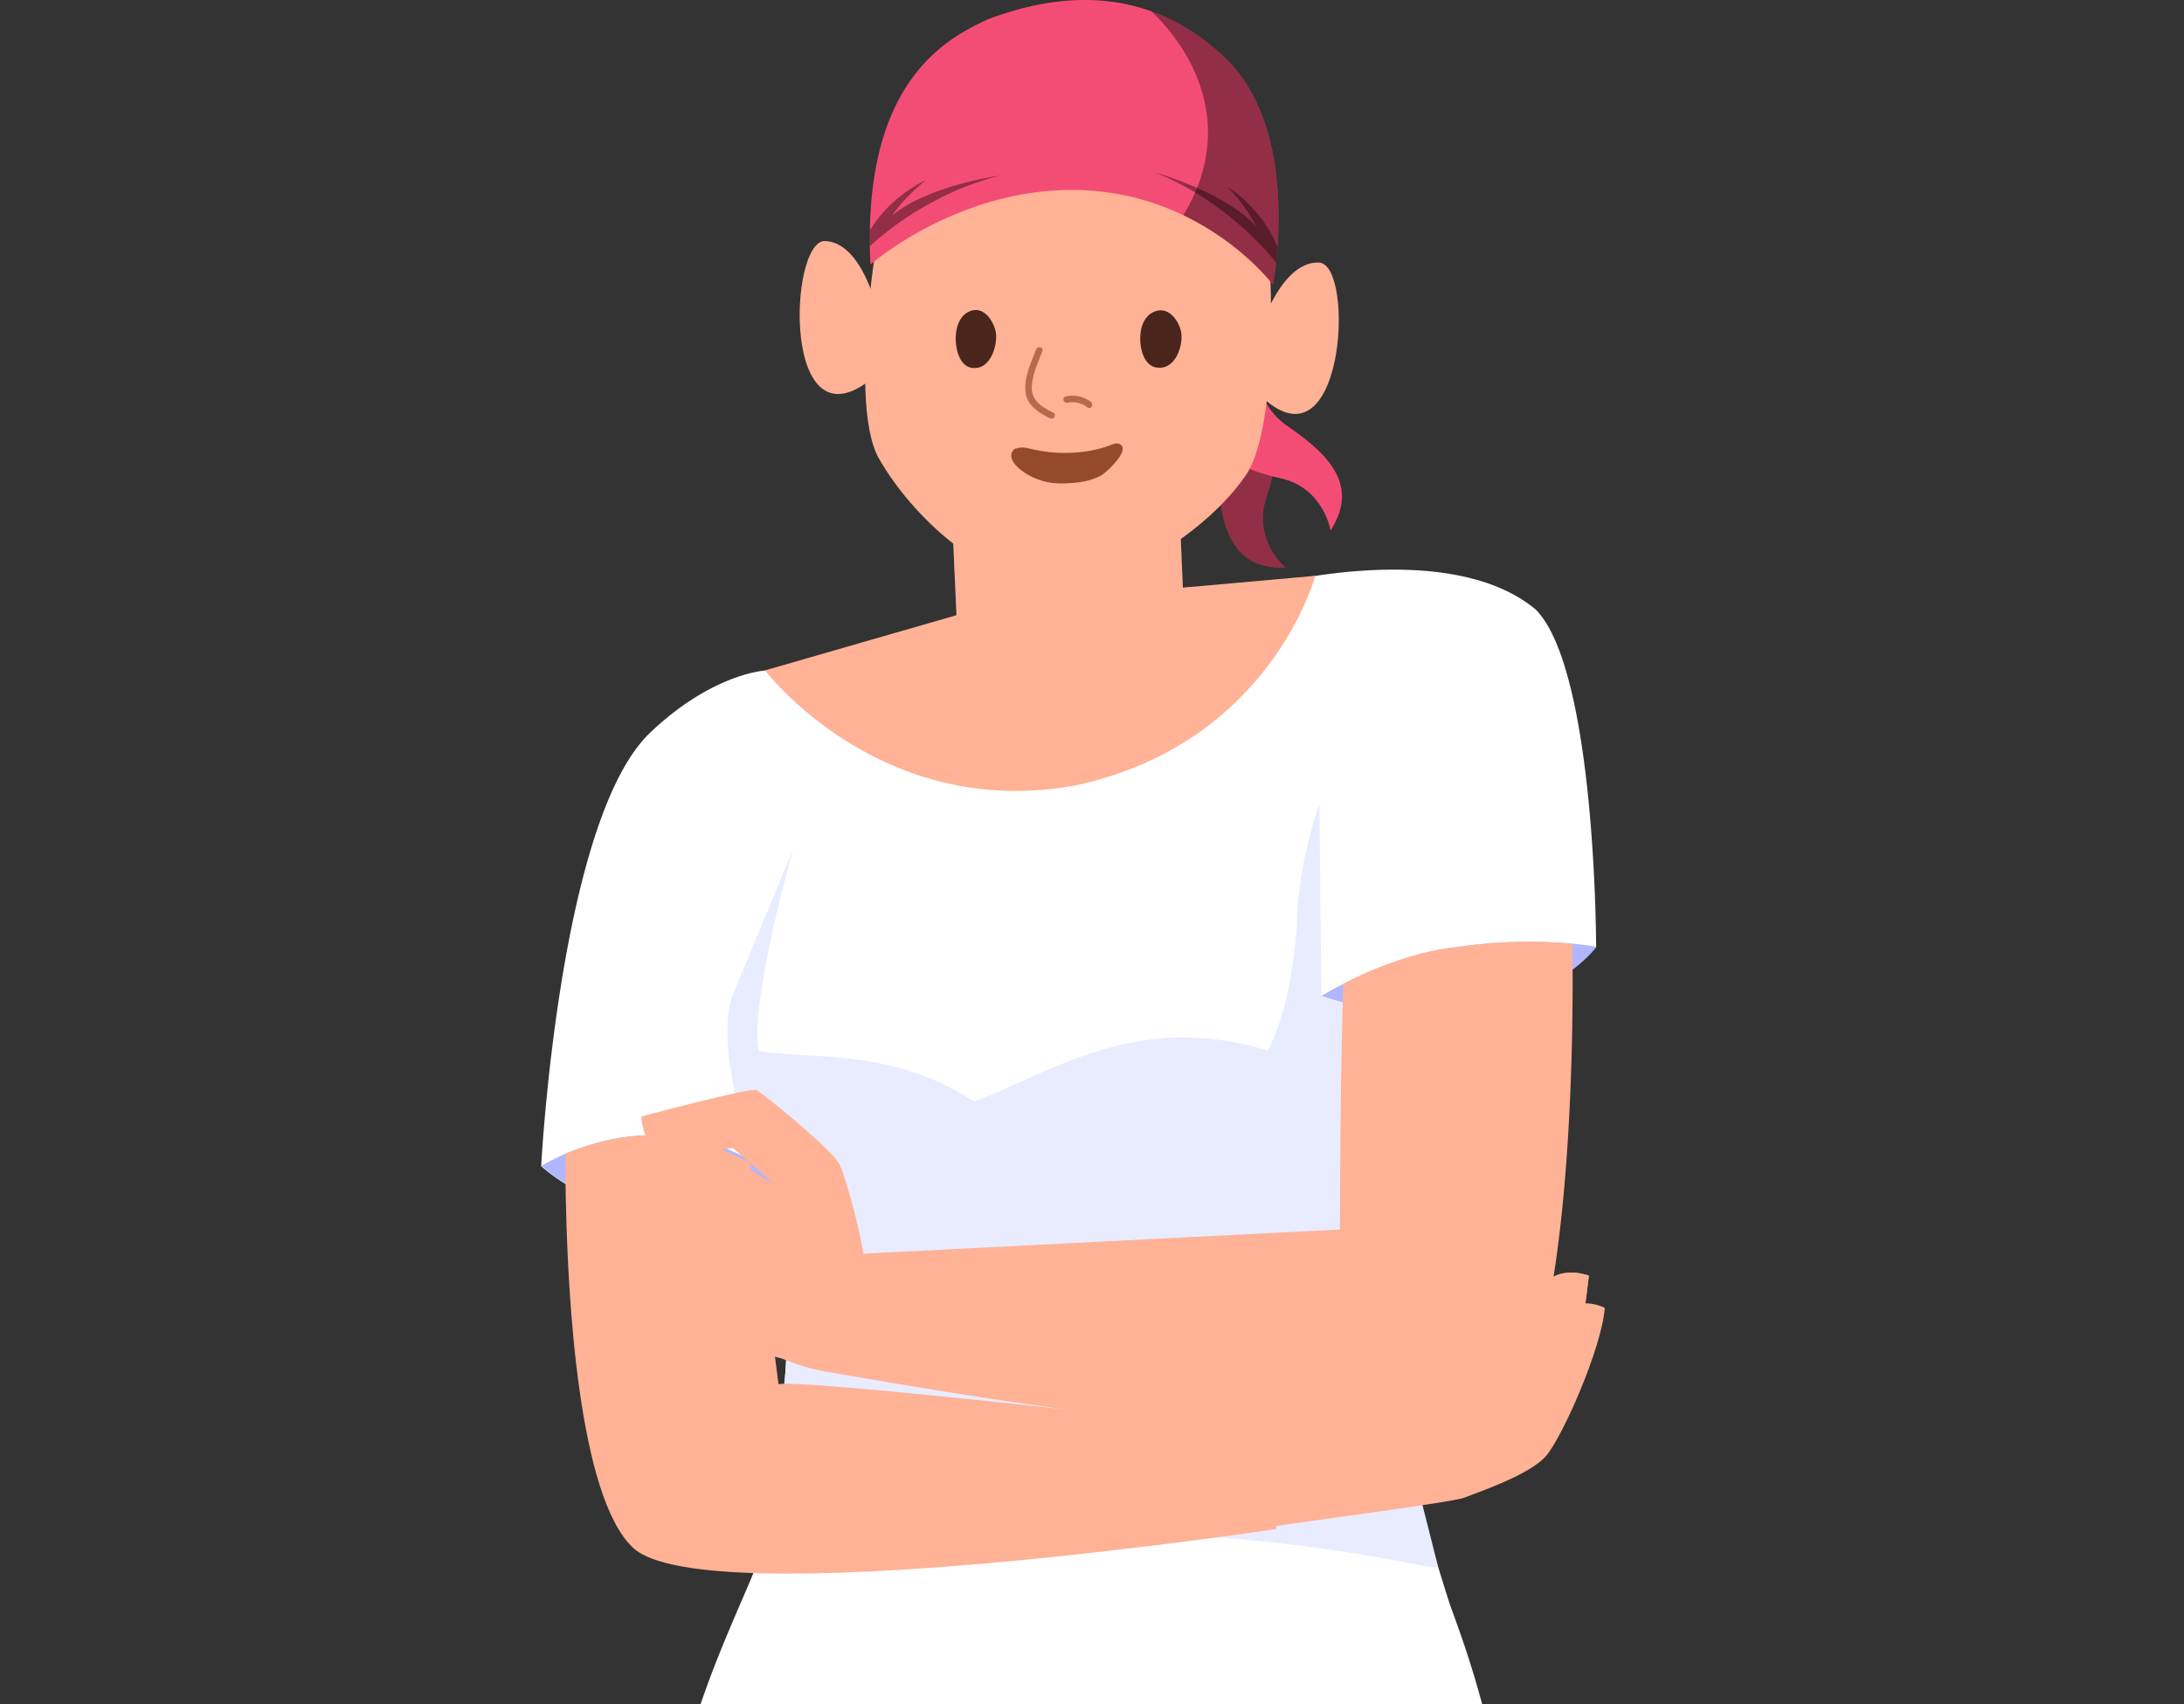
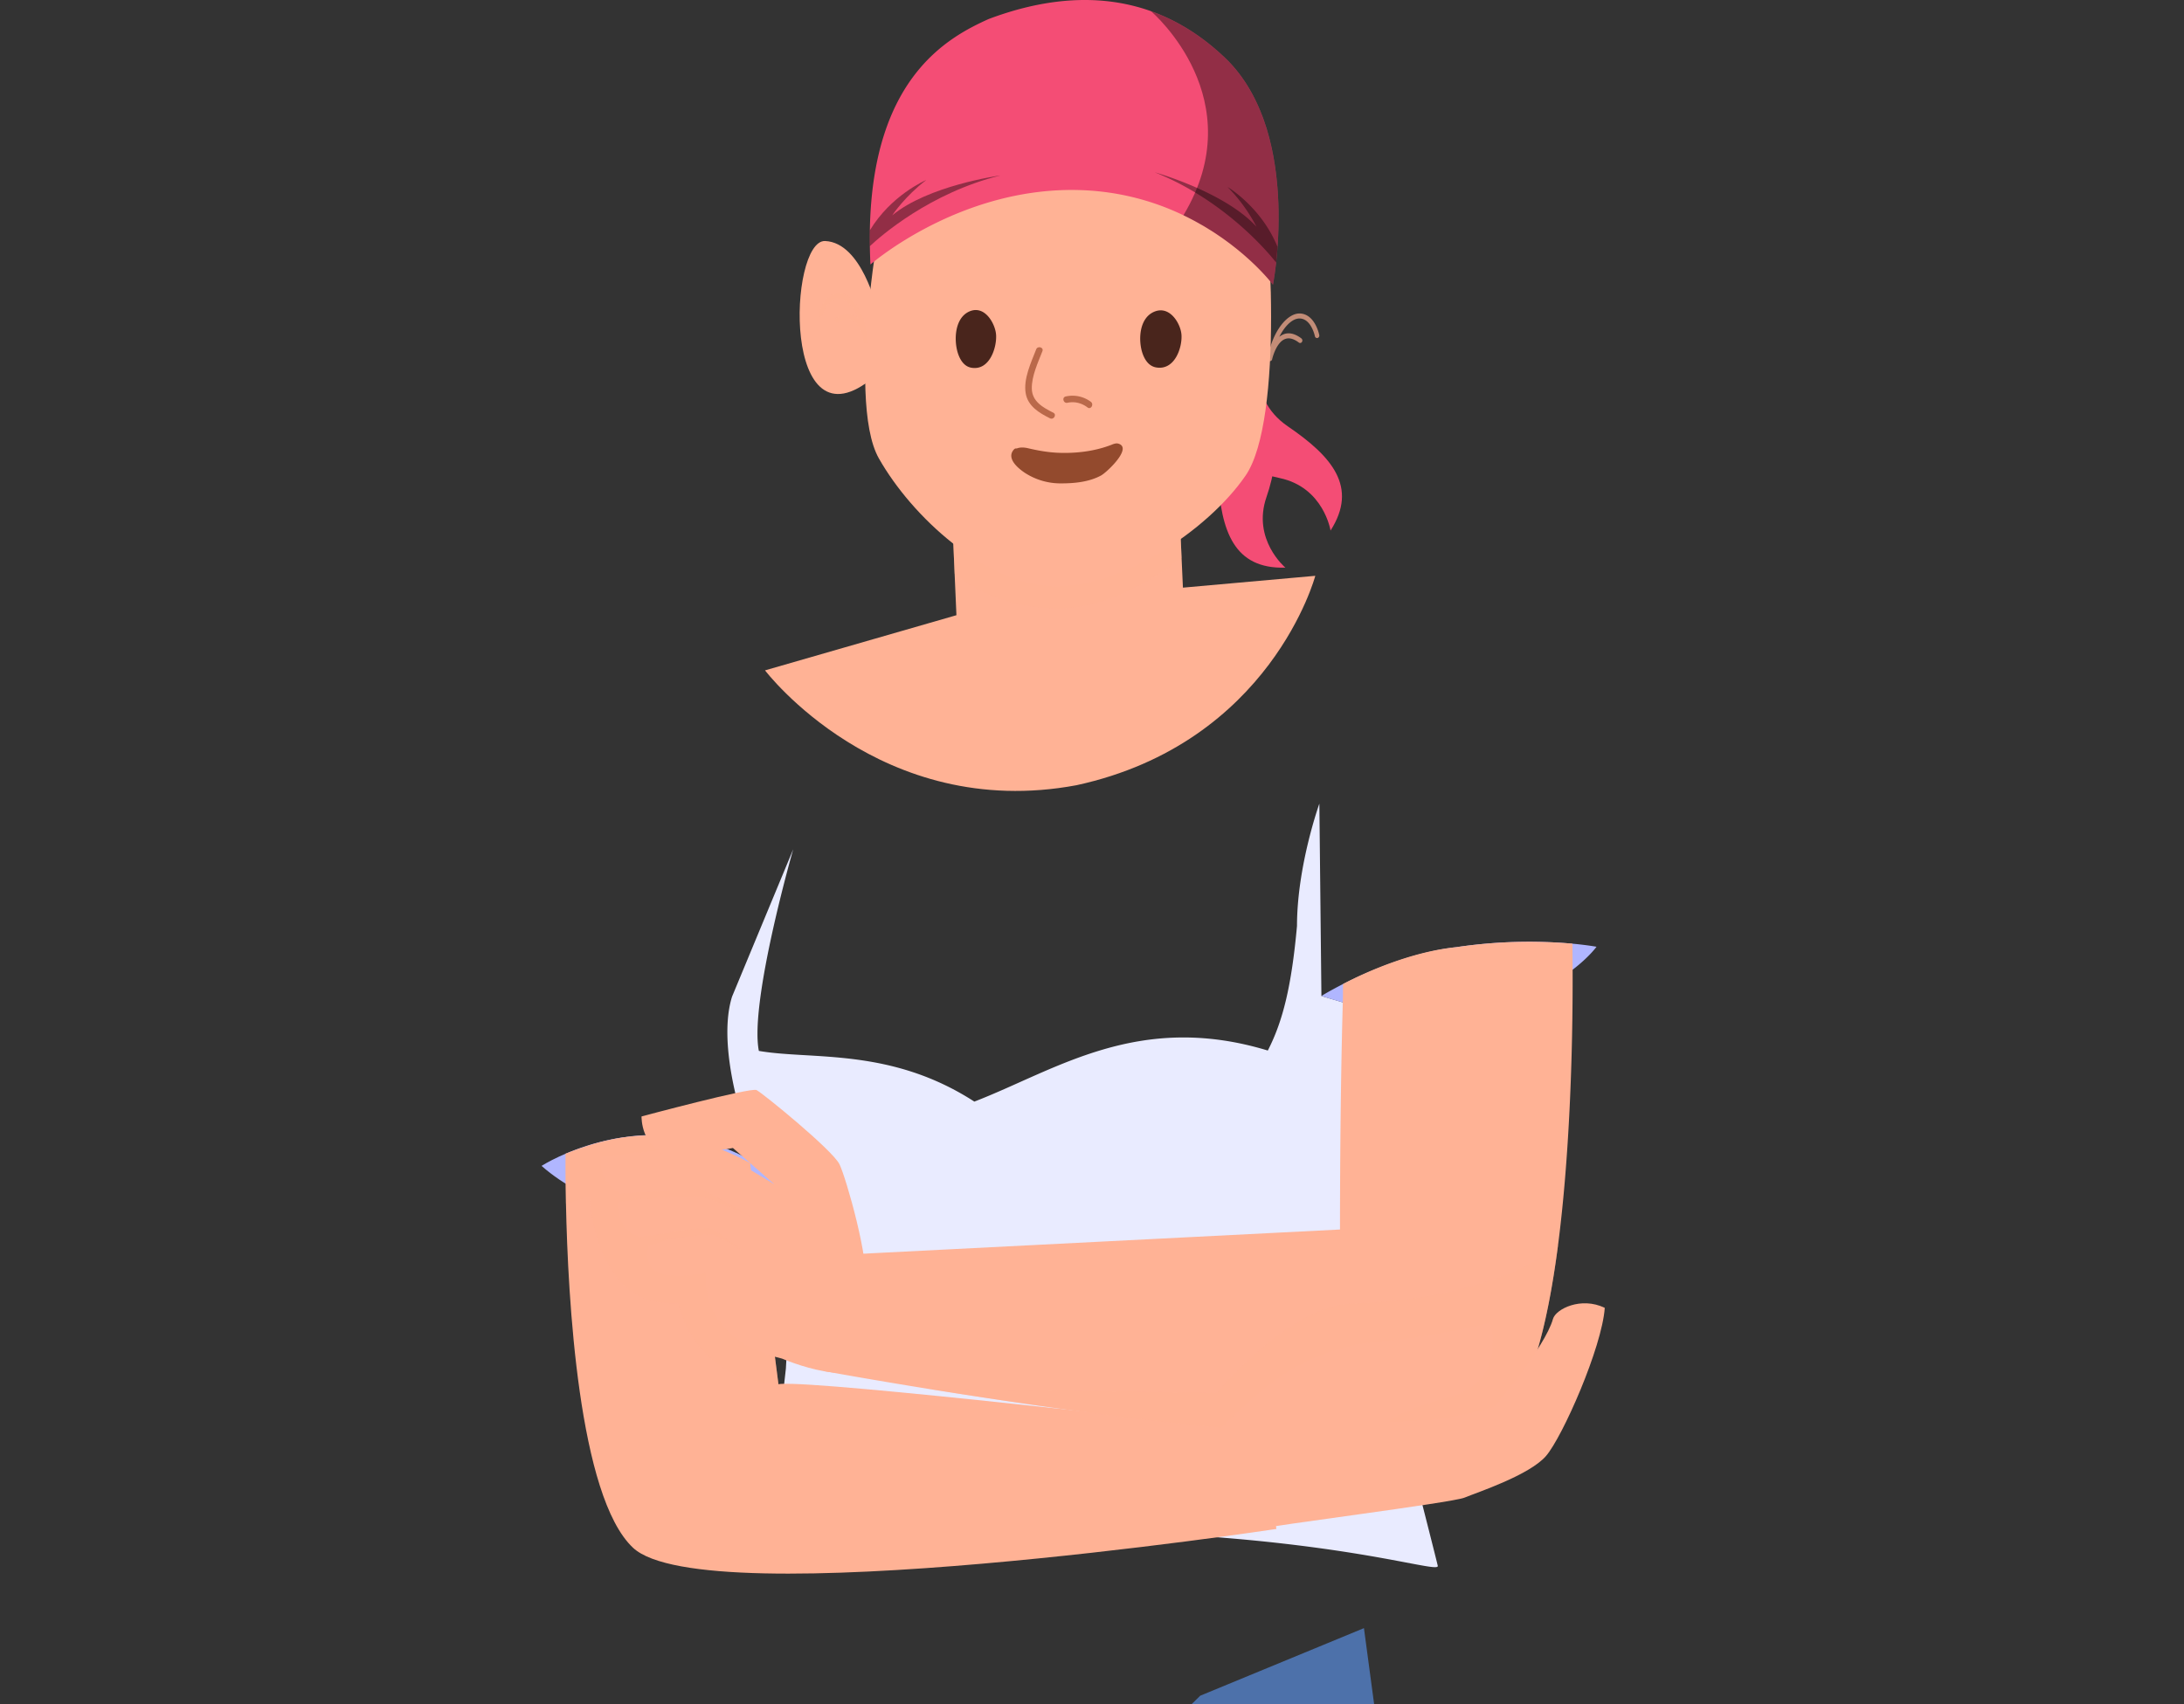
<svg xmlns="http://www.w3.org/2000/svg" viewBox="0 0 2918 2277.5">
  <rect x="0" y="0" width="2918" height="2277.5" fill="#333333" stroke="none" />
  <defs>
    <style>.cls-1{isolation:isolate;}.cls-2{fill:#4d71aa;}.cls-3{fill:#fff;}.cls-4{fill:#e9ebff;}.cls-5{fill:#b0b6ff;}.cls-10,.cls-6,.cls-7{fill:#ffb295;}.cls-7,.cls-9{opacity:0.4;}.cls-10,.cls-7{mix-blend-mode:multiply;}.cls-8{fill:#f44d75;}.cls-9{mix-blend-mode:overlay;}.cls-10{opacity:0.7;}.cls-11{fill:#49251c;}.cls-12{fill:#ba694a;}.cls-13{fill:#934a2d;}</style>
  </defs>
  <title>Pacientes oncológicos</title>
  <g class="cls-1">
    <g id="Capa_1" data-name="Capa 1">
      <polygon class="cls-2" points="1603.63 2266.1 1822.34 2175.83 1836.77 2283.58 1587.49 2281.96 1603.63 2266.1" />
-       <path class="cls-3" d="M2132.54,1265.18v.31s-.08,0-.23.24c-.08,0-.16.16-.24.24a5.24,5.24,0,0,1-.71.7c-3.15,3.08-12.52,11.58-30.23,22.68-5.74,3.54-12.36,7.4-20,11.41-7.95,4.18-17,8.58-27.24,13.07-1.58.63-3.15,1.34-4.72,2-3.31,1.41-6.54,2.75-10.08,4.09-35.5,14.17-82.65,28.26-144.22,38.65-10,1.74-20.46,3.31-31.25,4.81-7.4.94-15,2-22.67,2.91-1.1.15-2.2.23-3.38.39h-.32s-.08,1-.31,3a20.33,20.33,0,0,0-.32,2.84c0,.31-.16.63-.16,1.18a9.8,9.8,0,0,0-.23,2.36,9.12,9.12,0,0,0-.24,2.12c-1.34,11.89-3.46,32.36-5.9,57.47-.16,1.49-.32,3-.48,4.57-.31,3.07-.62,6.21-.86,9.44a46.09,46.09,0,0,0-.47,4.89c-1.42,15.11-2.76,31.48-4.18,48.33-.15,2.52-.31,5.11-.54,7.63-.17,2.21-.32,4.41-.48,6.54-.24,3-.39,5.82-.63,8.81-.24,3.86-.55,7.64-.79,11.5-.15,2-.23,4.25-.31,6.3-.55,5.59-.87,11.25-1.18,16.84v1c-.47,7.48-.87,14.95-1.26,22.27-.08,3.62-.32,7.17-.39,10.71-.4,8.58-.63,17-.79,25.19-.08,4.09-.16,8.19-.16,12.2-.55,38.5,1.26,70.22,6.93,85.65.31.94.71,2,1.1,3.07.16.63.39,1.34.55,2,1.49,4.56,3.23,10.78,5.35,18.34,1.73,6.61,3.78,14.33,6,23.06q2.37,9.22,5,19.84c.7,2.83,1.49,5.83,2.2,8.82q1.53,6,3.07,12.51c.79,3.47,1.65,7,2.52,10.71,1.42,6,2.91,12.2,4.49,18.58,2.91,12.44,6.06,25.58,9.28,39.36,1.34,5.67,2.68,11.49,4,17.4.63,2.67,1.26,5.43,1.89,8.18.31,1.27.63,2.52.87,3.78,1.34,5.59,2.67,11.34,4,17.08.47,2,1,4.18,1.5,6.3,1.33,6,2.75,12,4.09,18.19.63,2.59,1.26,5.19,1.81,7.79,4.17,18.26,9.52,38.73,15.27,59.51,7.64,27.63,16.06,55.9,23.54,80.46,0,.15.08.23.08.39,5.59,18.19,10.63,34.32,14.56,46.68,5,16,25.82,66.76,45.82,142.49h-1047c24.25-72.58,53.29-134.06,72.11-179.8,9.37-22.51,16.22-41.17,18.89-55.42.24-1.18.4-2.28.55-3.39,9.53-65.57,17.72-132.49,22.13-194.12.15-1.89.23-3.78.39-5.67.07-1.18.15-2.36.23-3.54.24-2.68.4-5.35.56-7.95l.15-2.92c.24-3.85.47-7.63.63-11.41.24-2.68.31-5.35.47-8l.08-2.2c1-20.63,1.34-40.46,1.18-59.12-.31-44.87-4.33-83.21-12.91-110.84-4.8-15.43-10.63-29.29-17.87-41.41a7.15,7.15,0,0,0-.86.31c-1.11.48-3.23,1.27-6.22,2.29-1.5.55-3.31,1.18-5.28,1.81a4.69,4.69,0,0,1-.63.24,10,10,0,0,1-1.57.39c-5.75,1.89-13.07,4-21.65,6.06-3.15.86-6.37,1.58-9.84,2.36-1.81.4-3.62.79-5.51,1.18-2.67.55-5.51,1.11-8.42,1.58-3.54.63-7.09,1.18-10.79,1.81a349.86,349.86,0,0,1-44.87,4.25c-25.11.86-52.58-.94-80.29-7.72-5.59-1.33-11.18-2.91-16.77-4.64-6.85-2.13-13.62-4.64-20.31-7.4a242.14,242.14,0,0,1-32.36-16.45c-1.57-1-3.06-1.89-4.64-2.91a228.36,228.36,0,0,1-28-21s5.11-99.1,22.67-217.19c11.49-77.61,28.42-163.34,52.74-234.51,18.66-54.55,41.72-100.52,70.14-127.52,31.25-29.84,60.7-49,85.33-61.25,40.47-20.23,67.62-21.8,67.62-21.8l.56-.16h.07l152.57-30.23,160.67-31.8,76.83-15.2,167.67-33.14s.71-.07,2-.15h.94c16.45-1,97.22-5.51,139.89-10.55l.4-.08c5.43-.71,10.3-1.34,14.24-2,4.57-.79,11-1.89,19-3.07,60.78-9.21,211.37-25.74,295.68,45C2131.2,895.59,2132.54,1253.06,2132.54,1265.18Z" />
      <path class="cls-4" d="M1050,1829l-26.31,233.17c643.16-55.26,901.22,47.08,897.28,30.29-4.86-20.79-65.94-259.14-70.2-276.85-.87-3.68-1.73-7.24-2.54-10.7-1.84-7.45-3.57-14.58-5.24-21.33-1.78-7.07-3.46-13.71-5-19.87-4.7-18.57-8.53-32.77-11.29-41.36-.21-.7-.43-1.4-.59-2-.38-1.13-.76-2.16-1.08-3.08-5.72-15.39-7.45-47.19-7-85.63,0-4,.11-8.1.22-12.21.16-8.21.38-16.63.76-25.21.1-3.51.27-7.08.43-10.7.38-7.34.75-14.79,1.19-22.3v-.91c.37-5.57.7-11.29,1.18-16.85.11-2.05.22-4.27.33-6.32.21-3.83.54-7.61.81-11.5.21-3,.43-5.83.65-8.8.37-4.64.7-9.45,1-14.15,1.41-16.84,2.75-33.21,4.1-48.38.17-1.67.33-3.29.49-4.86.27-3.24.59-6.37.92-9.45.16-1.56.27-3.08.43-4.59,2.43-25.11,4.59-45.52,5.94-57.4a13.15,13.15,0,0,1,.22-2.16,9.55,9.55,0,0,1,.27-2.37c0-.49.1-.81.1-1.19.11-1.13.22-2,.33-2.81.21-1.94.32-17,.32-17l-72.21-21.45h0l-2.73-257s-29.78,82.73-29.89,163.34c-7.18,79.32-18.55,126.89-39,166.56-173.21-52.59-283.44,26.34-392.09,68.24-112.27-72.57-217-55.44-287.9-67.75-12.88-64.94,45.9-269.43,45.9-269.43l-81.69,196.86c-13,41.39-3.46,99.69,7.44,141.67l68.93,183.29-3.29,150.71-.11,2.16Z" />
      <path class="cls-5" d="M723.56,1558.08c123.67,108.38,298.1,37.88,298.1,37.88,12.46-13.43,30.23-16.89-13.8-42.67C862.4,1468.41,723.56,1558.08,723.56,1558.08Z" />
      <path class="cls-6" d="M1705.37,2043.28S942,2158.86,845.73,2068.37c-72.78-68.38-87-334.11-89.57-459.89-.83-40.68-.45-66.71-.45-66.71,82.34-33,156.46-36,246.41,12.52l37.93,295.54c3-.59,9.38-.71,18.55-.45,110.35,3.24,628.42,63.83,628.42,63.83Z" />
      <path class="cls-7" d="M1002.12,1554.29l37.93,295.54c-116.66-6.56-133.48-108.13-133.48-108.13-114.93,7.63-118.53-143-118.53-143l-31.88,9.78c-.83-40.68-.45-66.71-.45-66.71C838.05,1508.82,912.17,1505.73,1002.12,1554.29Z" />
      <path class="cls-5" d="M1765.58,1330.93s84,28.43,149,28.43c94.86-6.61,154.14-38.59,186.61-63.47,22.2-17,31.88-30.65,31.88-30.65s-11.71-2.23-32.18-4.12a661.88,661.88,0,0,0-155.31,4.7C1853.57,1276.4,1765.58,1330.93,1765.58,1330.93Z" />
      <path class="cls-6" d="M1757.34,769.52s-59.29,223.31-319.07,279.83c-262.42,49-416.14-153.48-416.14-153.48l255.74-73.72-2.41-55.2L1271,664.15l304.14,1.91,3.54,79.35,1.8,39.91Z" />
      <path class="cls-7" d="M1578.65,745.41c-30.26,23.57-95.85,67.67-163.29,67.67-92,0-137.66-45-137.66-45l-2.24-1.11L1271,664.15l304.14,1.91Z" />
      <path class="cls-8" d="M1552.06,552.39s70.94,14.33,75.18,85.79,21.25,122.42,90.14,120.41c0,0-44.94-37.55-25.22-94.45s27.21-145.31-90.64-161.42S1552.06,552.39,1552.06,552.39Z" />
-       <path class="cls-9" d="M1552.06,552.39s70.94,14.33,75.18,85.79,21.25,122.42,90.14,120.41c0,0-44.94-37.55-25.22-94.45s27.21-145.31-90.64-161.42S1552.06,552.39,1552.06,552.39Z" />
      <path class="cls-8" d="M1685.72,461.24s-24.16,68.22,35,108.58,94.1,81.15,57,139.21c0,0-9.11-57.85-68.07-70.18S1571,587.52,1617.69,478.14,1685.72,461.24,1685.72,461.24Z" />
      <path class="cls-6" d="M1199.38,191.63c21.09-59.5,148.71-92.88,246.81-88.6s219.93,56.62,235.75,117.73,33.65,340.18-17.78,414.89-169.64,151.73-258.61,147.84c-89.43-3.9-186.64-92.06-231.37-171S1178.3,251.13,1199.38,191.63Z" />
      <path class="cls-8" d="M1706.86,329.92c-.54,7.7-1.2,14.71-1.89,20.93-2,18.4-4.2,29.57-4.2,29.57s-41.31-55.27-119.59-92.74a341.74,341.74,0,0,0-132.61-33.44C1285,246.63,1163,353.49,1163,353.49q-.64-12.62-.81-24.54-.14-10.87,0-21.19C1165.79,103,1267.5,49.61,1320.81,25.47c68.36-25.77,144.13-36.51,217-10.53l.07,0c33.23,11.86,65.85,31.37,96.91,60.54C1708.07,143.48,1711.7,262.43,1706.86,329.92Z" />
      <path class="cls-9" d="M1700.77,380.43s-41.3-55.29-119.59-92.75C1673.82,133,1541.06,17.73,1537.86,15c33.22,11.84,65.86,31.36,96.92,60.53C1741.19,174.21,1700.77,380.43,1700.77,380.43Z" />
      <path class="cls-9" d="M1706.86,329.92c-.54,7.7-1.2,14.71-1.89,20.93,0,0-59.83-79.65-162.13-120.61,2.84.8,94,26.86,135.89,72.73a218,218,0,0,0-38.6-53.08S1685.18,276.56,1706.86,329.92Z" />
      <path class="cls-9" d="M1336.7,234.44C1242,257.87,1176,316,1162.19,329q-.14-10.87,0-21.19c28.41-46.91,73.65-66.51,75.37-67.25-28.13,21.52-44.5,45.73-45.49,47.25C1239.93,248.1,1333.8,234.84,1336.7,234.44Z" />
-       <path class="cls-6" d="M1685.4,435.66s27.71-86.92,76.93-84.77,33.65,290.18-80.87,175.24Z" />
+       <path class="cls-6" d="M1685.4,435.66Z" />
      <path class="cls-10" d="M1696.71,482.64a3.11,3.11,0,0,0,3-2.59c0-.21,4.88-21.57,16.68-26.75,5.47-2.41,11.87-.89,19,4.51a2.8,2.8,0,0,0,4.15-.92,3.6,3.6,0,0,0-.78-4.65c-8.86-6.7-17.11-8.45-24.54-5.18a22,22,0,0,0-5,3.09c7.75-15.32,18.47-25.38,28.25-24.49,6,.56,11.11,4.57,15,11.92a48.4,48.4,0,0,1,4.33,11.65,3,3,0,0,0,3.57,2.49,3.41,3.41,0,0,0,2.26-4c-.22-1.1-5.6-26.95-24.66-28.72-18.42-1.73-38.67,25.65-44.18,59.74a3.32,3.32,0,0,0,2.31,3.85A2.78,2.78,0,0,0,1696.71,482.64Z" />
      <path class="cls-6" d="M1171.74,413.24s-20-89-69.25-91.15-58.81,286.16,65.3,181.62Z" />
      <path class="cls-10" d="M1156.38,459.06a3.1,3.1,0,0,1-2.81-2.84c0-.22-3-21.92-14.28-28.11-5.25-2.87-11.76-1.92-19.35,2.84a2.79,2.79,0,0,1-4-1.28,3.59,3.59,0,0,1,1.18-4.56c9.41-5.91,17.78-6.93,24.89-3a22.16,22.16,0,0,1,4.7,3.51c-6.38-15.93-16.18-26.89-26-26.85-6.07,0-11.47,3.59-16,10.57a48.33,48.33,0,0,0-5.32,11.23,3,3,0,0,1-3.77,2.16,3.4,3.4,0,0,1-1.9-4.2c.31-1.08,7.92-26.36,27.06-26.46,18.5-.13,36.29,28.92,38.81,63.36a3.32,3.32,0,0,1-2.64,3.63A2,2,0,0,1,1156.38,459.06Z" />
-       <path class="cls-6" d="M2085.16,1882.66c22.16-34.59,37.73-177.81,37.73-177.81s-46.83-19.09-68.53,23.87c-8.7,26.13-26.18,90.11-26.18,90.11L1736.63,1845l68.42,113S2063,1917.26,2085.16,1882.66Z" />
-       <path class="cls-10" d="M2085.16,1882.66c22.16-34.59,37.73-177.81,37.73-177.81s-46.83-19.09-68.53,23.87c-8.7,26.13-26.18,90.11-26.18,90.11L1736.63,1845l68.42,113S2063,1917.26,2085.16,1882.66Z" />
      <path class="cls-6" d="M2081.65,1664.1c-14.55,111.73-38.6,202.57-76.58,230.66-83.12,61.46-531.74-1-764.27-38.6h0c-84.14-13.58-140-23.9-140-23.9s-38-92.43,34.74-155.94l654.81-33.22s-.28-163.8,3.8-305.5c.19-6.19.08-16.48.29-22.55,0,0,75.65-41.8,151.1-49.24a663.16,663.16,0,0,1,155.33-4.7q.21,17,.28,34.77C2101.56,1410,2096.72,1548.27,2081.65,1664.1Z" />
      <path class="cls-7" d="M2081.65,1664.1c-14.55,111.73-38.6,202.57-76.58,230.66-83.12,61.46-531.74-1-764.27-38.6l384.62,5.27s98.43-118.41,183.46-119.73C1888.43,1740.45,2017.62,1718.67,2081.65,1664.1Z" />
      <path class="cls-6" d="M943.35,1700.94c-98.51,20.23-76.75-36-76.75-36l30.54-9.42c-18.32,2.68-32,1.45-42.2-2.1-33.87-11.42-29.65-47.46-29.65-47.46l34.36-3.42c-13.37-.76-23.65-3.64-31.56-7.84-29.87-15.67-26-49-26-49s135.63-15.87,148.49-11.27,84,48.28,84,48.28l-55.32-48.55s-42.6,8.08-81.57,7.84c-41.67-4.55-40.55-50-40.55-50s145.8-39.12,153.66-35.25,101.86,80.36,110.9,99.29S1162.06,1685,1156.13,1718s27,37,12.51,91-123.83,6.6-123.83,6.6C930.61,1788.78,943.35,1700.94,943.35,1700.94Z" />
      <path class="cls-7" d="M828.09,1594.75l109.52-5.61,71.48,39.18c-4.53-2.08-60.89-28-71.85-29.16-11.4-1.24-77.59,3.43-77.59,3.43C846.28,1601.83,836,1599,828.09,1594.75Z" />
      <path class="cls-7" d="M854.94,1653.47c22.73-4,88-15,95.85-11.82,9,3.77,38.42,28.09,42.09,31.11-3.85-2.55-36.13-24.19-44.91-23.36-9.42.85-50.83,6.17-50.83,6.17C878.82,1658.25,865.12,1657,854.94,1653.47Z" />
      <path class="cls-6" d="M1990.89,1767.41s-55.14,15.91-137.23,24.49c-123.16,7.35-181.79,79.45-228.24,121.73,0,0,58.9,132.25,60.66,129.3s253.72-34.53,270.6-41.5,86.9-30,109-55.77,74.59-144.62,78.42-197.87c-31.85-15.4-65.54,1.67-69.22,14.85-10.51,37.64-77.42,116.44-77.42,116.44s-56.62,21.79-141.41,20.27c0,0,8.5-12.59,79.86-32.3C2015.4,1848,1990.89,1767.41,1990.89,1767.41Z" />
      <path class="cls-11" d="M1577.88,442.85c-3.23-14.63-16.89-34.44-36-26.15-20.36,8.84-21.07,38.69-15.47,55.27,2.71,8,8,17.15,18,19,25.39,4.65,35.41-27.08,34.12-43.77a32.68,32.68,0,0,0-.66-4.32" />
      <path class="cls-11" d="M1330.17,442.74C1327,428,1313.66,407.93,1295,416.3c-19.9,8.94-20.6,39.11-15.12,55.87,2.64,8.07,7.85,17.34,17.58,19.18,24.82,4.7,34.62-27.38,33.36-44.25a32.9,32.9,0,0,0-.65-4.36" />
      <path class="cls-12" d="M1384.39,466.94c-6.82,17.58-17.19,39.24-14,58.55,2.9,17.3,18,26.34,32.49,33.54,5,2.5,9.43-5,4.4-7.54-13.69-6.83-28.36-14.91-28.69-32.17-.33-16.67,8.26-34.8,14.19-50.06,2-5.24-6.4-7.51-8.42-2.32" />
      <path class="cls-12" d="M1426.21,538.26c9.7-2.06,19,.33,26.84,6.26,4.49,3.38,8.85-4.19,4.41-7.54a40.94,40.94,0,0,0-33.57-7.14c-5.49,1.17-3.17,9.58,2.32,8.42" />
      <path class="cls-13" d="M1493.9,592.79a7.77,7.77,0,0,0-2.15-.26,19.81,19.81,0,0,0-6.28,1.72c-22.67,8.88-48.23,11.91-72.47,10.8-13.51-.64-26.57-3-39.73-6.09-4.78-1.1-10.48-1.45-14.85.41a3.72,3.72,0,0,0-3.69,1.25c-7.39,8.06-2.06,17,5,23.72a73.72,73.72,0,0,0,10,7.83A87.67,87.67,0,0,0,1417.24,646c17.79,0,37.72-1.71,54-10.64,5.82-3.18,29.14-24.49,28.78-36-.11-3-1.88-5.41-6.11-6.58" />
    </g>
  </g>
</svg>